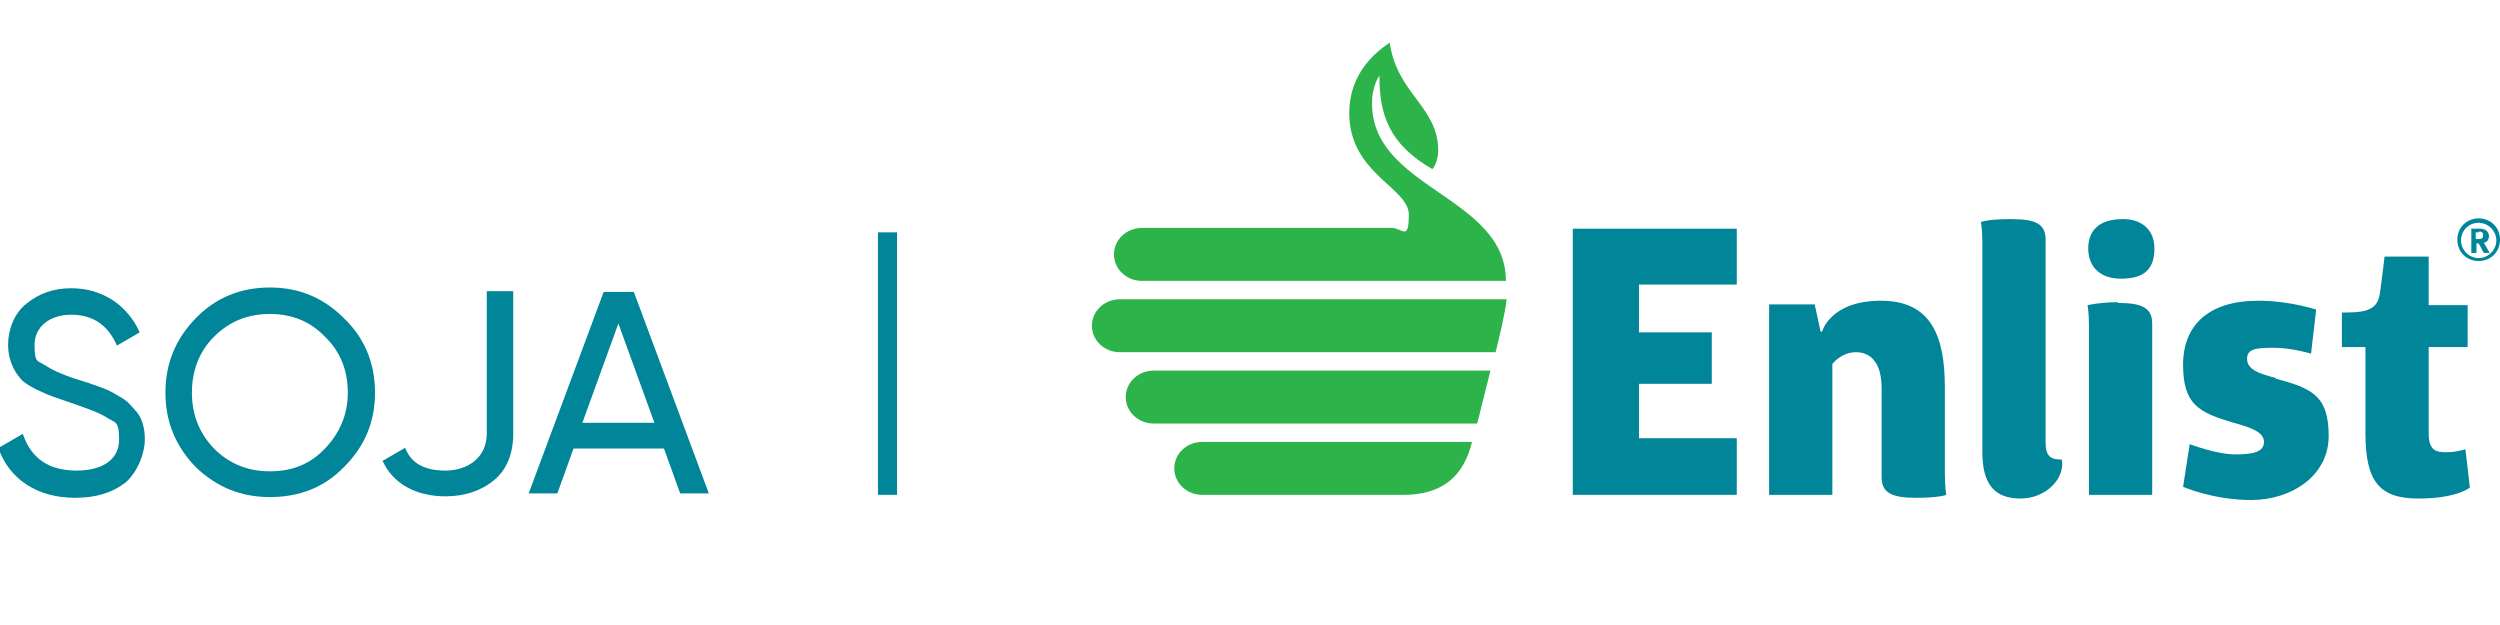
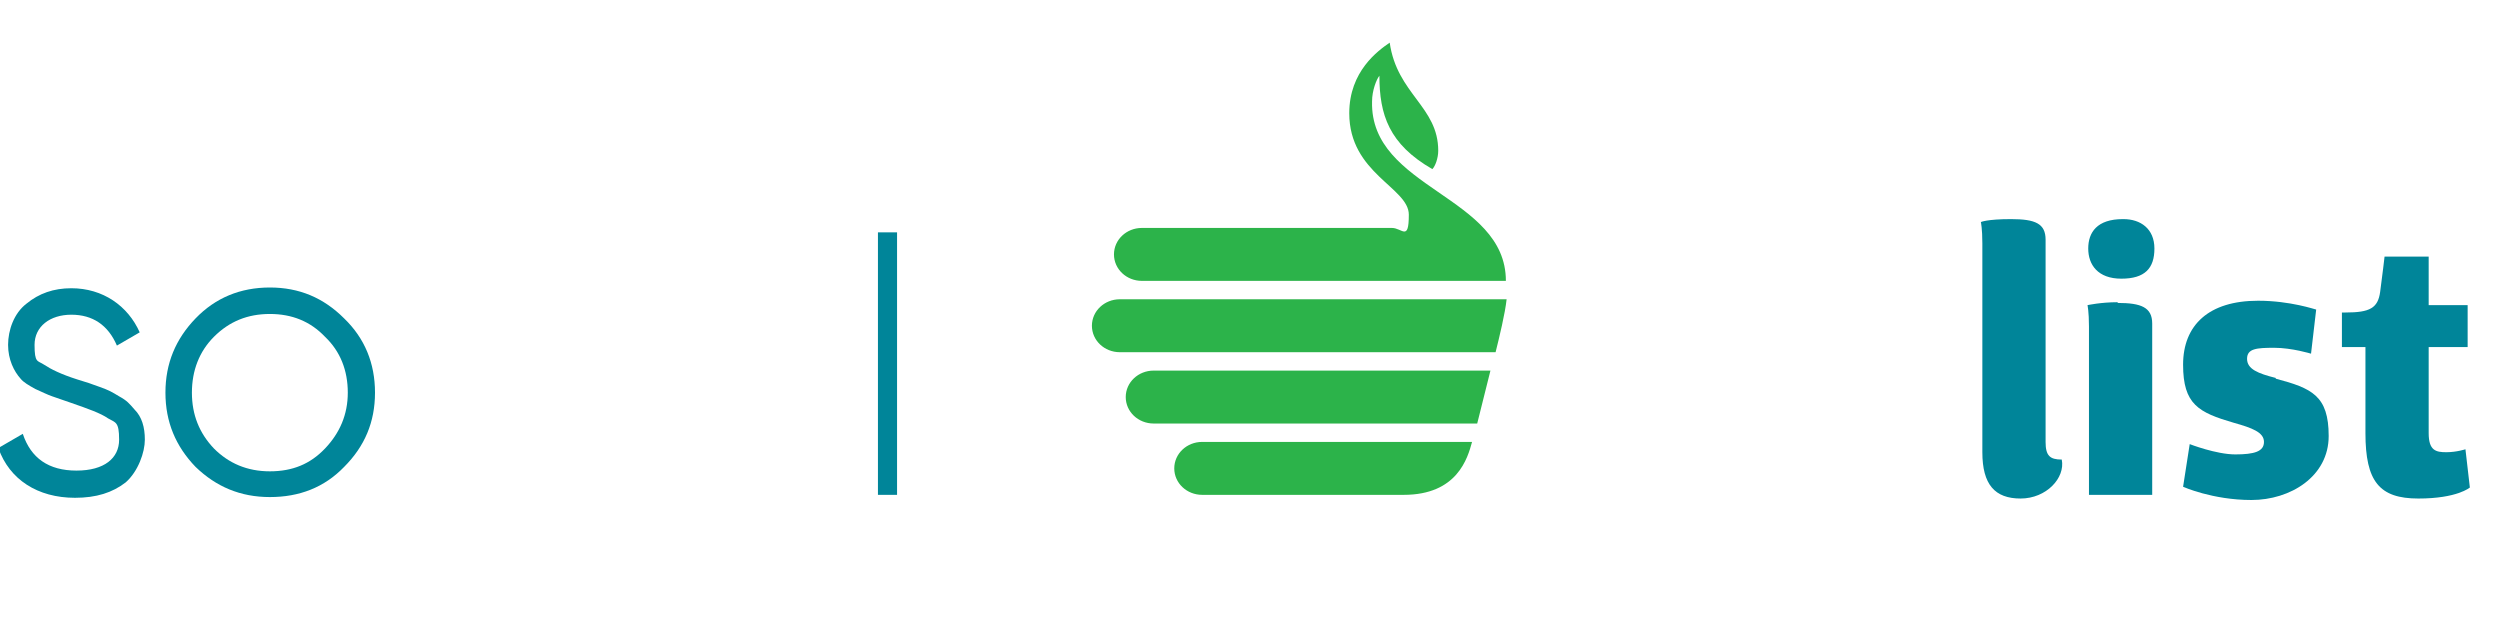
<svg xmlns="http://www.w3.org/2000/svg" id="Layer_1" data-name="Layer 1" version="1.1" viewBox="0 0 340 85">
  <defs>
    <style>
      .cls-1 {
        fill: #008599;
      }

      .cls-1, .cls-2 {
        stroke-width: 0px;
      }

      .cls-2 {
        fill: #2cb34a;
      }
    </style>
  </defs>
  <g>
    <path class="cls-2" d="M152.3,40.7h52.6c-.2,1.9-1,5.2-1.5,7.2h-51.1c-2.1,0-3.8-1.6-3.8-3.6s1.7-3.6,3.8-3.6M156.9,50.4c-2.1,0-3.8,1.6-3.8,3.6s1.7,3.6,3.8,3.6h44l1.8-7.2h-45.8ZM159.7,63.7c0,2,1.7,3.6,3.8,3.6h27.4c7.3,0,8.7-5,9.3-7.2h-36.7c-2.1,0-3.8,1.6-3.8,3.6M187.6,10.3c0,5.3,1.3,9.3,7.2,12.7.4-.4.8-1.5.8-2.5,0-6-5.6-7.7-6.6-14.7-1.6,1.1-5.5,3.9-5.5,9.6,0,8.2,8.1,10.1,8.1,13.8s-.9,1.8-2.3,1.8h-34c-2.1,0-3.8,1.6-3.8,3.6s1.7,3.6,3.8,3.6h49.5c0-11.6-18.5-12.5-18.2-24.4,0-1.5.6-3,1-3.5" />
    <path class="cls-1" d="M278.2,60.1v-27.5c0-2.2-1.4-2.8-4.7-2.8s-4.1.4-4.1.4c0,0,.2.9.2,2.9v28.4c0,4.4,1.7,6.3,5.2,6.3s6.1-2.8,5.6-5.3c-1.6,0-2.2-.5-2.2-2.4" />
    <path class="cls-1" d="M288,41.1c-2.3,0-4.1.4-4.1.4,0,0,.2.9.2,2.9v22.9h8.6v-23.3c0-2.2-1.5-2.8-4.7-2.8" />
-     <polygon class="cls-1" points="213.9 67.3 236.2 67.3 236.2 59.6 222.9 59.6 222.9 52.2 232.8 52.2 232.8 45.2 222.9 45.2 222.9 38.7 236.2 38.7 236.2 31.1 213.9 31.1 213.9 67.3" />
-     <path class="cls-1" d="M264.5,52.7c0-6.9-1.8-11.8-8.7-11.8s-8,4.2-8,4.2h-.2l-.8-3.7h-6.2v25.9h8.6v-17.8s1.2-1.6,3.2-1.6,3.5,1.4,3.5,4.9v12.1c0,2.2,1.5,2.8,4.7,2.8s4.1-.4,4.1-.4c0,0-.2-.9-.2-2.9v-11.6Z" />
    <path class="cls-1" d="M288.7,29.8c-3.5,0-4.7,1.8-4.7,4s1.3,4.1,4.5,4.1,4.5-1.4,4.5-4.1-1.9-4-4.2-4" />
    <path class="cls-1" d="M309.5,51.4c-2.4-.6-3.9-1.2-3.9-2.6s1.3-1.5,3.7-1.5,5,.8,5,.8l.7-6c-.1,0-3.5-1.2-7.9-1.2-6.7,0-10.2,3.3-10.2,8.7s2.1,6.5,6.9,7.9c2.5.7,4.1,1.3,4.1,2.6s-1.3,1.7-3.9,1.7-6.2-1.4-6.2-1.4l-.9,5.8s4,1.8,9.3,1.8,10.5-3.2,10.5-8.7-2.3-6.5-7.2-7.8" />
    <path class="cls-1" d="M335.3,61.1s-1.2.4-2.6.4-2.4-.2-2.4-2.6v-11.7h5.3v-5.7h-5.3v-6.6h-6s-.3,2.6-.6,4.8c-.3,2.2-1.4,2.8-4.7,2.8s-.3,0-.5,0v4.7h3.2v11.7c0,6.6,1.9,8.9,7.2,8.9s7-1.5,7-1.5l-.6-5.2Z" />
-     <path class="cls-1" d="M337.1,35.5c-1.6,0-2.9-1.2-2.9-2.9s1.3-2.9,2.9-2.9,2.9,1.2,2.9,2.9-1.3,2.9-2.9,2.9ZM337.1,30.3c-1.4,0-2.4,1.1-2.4,2.4s1.1,2.4,2.4,2.4,2.4-1.1,2.4-2.4-1.1-2.4-2.4-2.4ZM338.6,34.4h-.8l-.7-1.3h-.3v1.3h-.7v-3.3h1.2c.7,0,1.2.4,1.2,1s-.4.9-.7.9l.8,1.4ZM337.1,31.6h-.4v.9h.4c.3,0,.6,0,.6-.5s-.3-.5-.6-.5Z" />
  </g>
  <rect class="cls-1" x="119.4" y="31.6" width="2.6" height="35.7" />
  <g>
    <path class="cls-1" d="M0,60.8l3.1-1.8c1.1,3.3,3.5,5,7.3,5s5.8-1.7,5.8-4.2-.5-2.3-1.5-2.9c-1-.7-2.7-1.3-5-2.1l-2.6-.9c-.6-.2-1.4-.6-2.3-1-.9-.5-1.6-.9-2-1.4-.9-1-1.7-2.6-1.7-4.6s.8-4.3,2.5-5.6c1.7-1.4,3.7-2.1,6.1-2.1,4.3,0,7.7,2.4,9.3,6l-3.1,1.8c-1.2-2.8-3.3-4.2-6.2-4.2s-5,1.6-5,4.1.4,2.1,1.3,2.7c.9.6,2.3,1.3,4.5,2l1.6.5c.3.1.8.3,1.4.5,1.4.5,1.7.7,2.7,1.3,1.1.6,1.4,1,2.1,1.8,1,1,1.4,2.4,1.4,4.1s-.9,4.3-2.6,5.8c-1.8,1.4-4,2.1-6.9,2.1-5.1,0-8.9-2.5-10.4-6.7Z" />
    <path class="cls-1" d="M26.6,43.3c2.7-2.8,6.1-4.2,10.1-4.2s7.3,1.4,10.1,4.2c2.8,2.7,4.2,6.1,4.2,10.1s-1.4,7.3-4.2,10.1c-2.7,2.8-6.1,4.1-10.1,4.1s-7.3-1.4-10.1-4.1c-2.7-2.8-4.1-6.1-4.1-10.1s1.4-7.3,4.1-10.1ZM44.2,45.8c-2-2.1-4.5-3.1-7.5-3.1s-5.5,1-7.6,3.1c-2,2-3,4.6-3,7.6s1,5.5,3,7.6c2,2,4.5,3.1,7.6,3.1s5.5-1,7.5-3.1c2-2.1,3.1-4.6,3.1-7.6s-1-5.6-3.1-7.6Z" />
-     <path class="cls-1" d="M52,62.7l3.1-1.8c.8,2.1,2.6,3.1,5.5,3.1s5.6-1.7,5.6-5v-19.4h3.6v19.4c0,2.7-.9,4.9-2.6,6.3-1.7,1.4-3.9,2.2-6.6,2.2-4,0-7.2-1.7-8.6-4.9Z" />
-     <path class="cls-1" d="M92.5,67.1l-2.2-6.1h-12.3l-2.2,6.1h-3.9l10.2-27.4h4.1l10.2,27.4h-3.9ZM79.2,57.5h9.8l-4.9-13.5-4.9,13.5Z" />
  </g>
</svg>